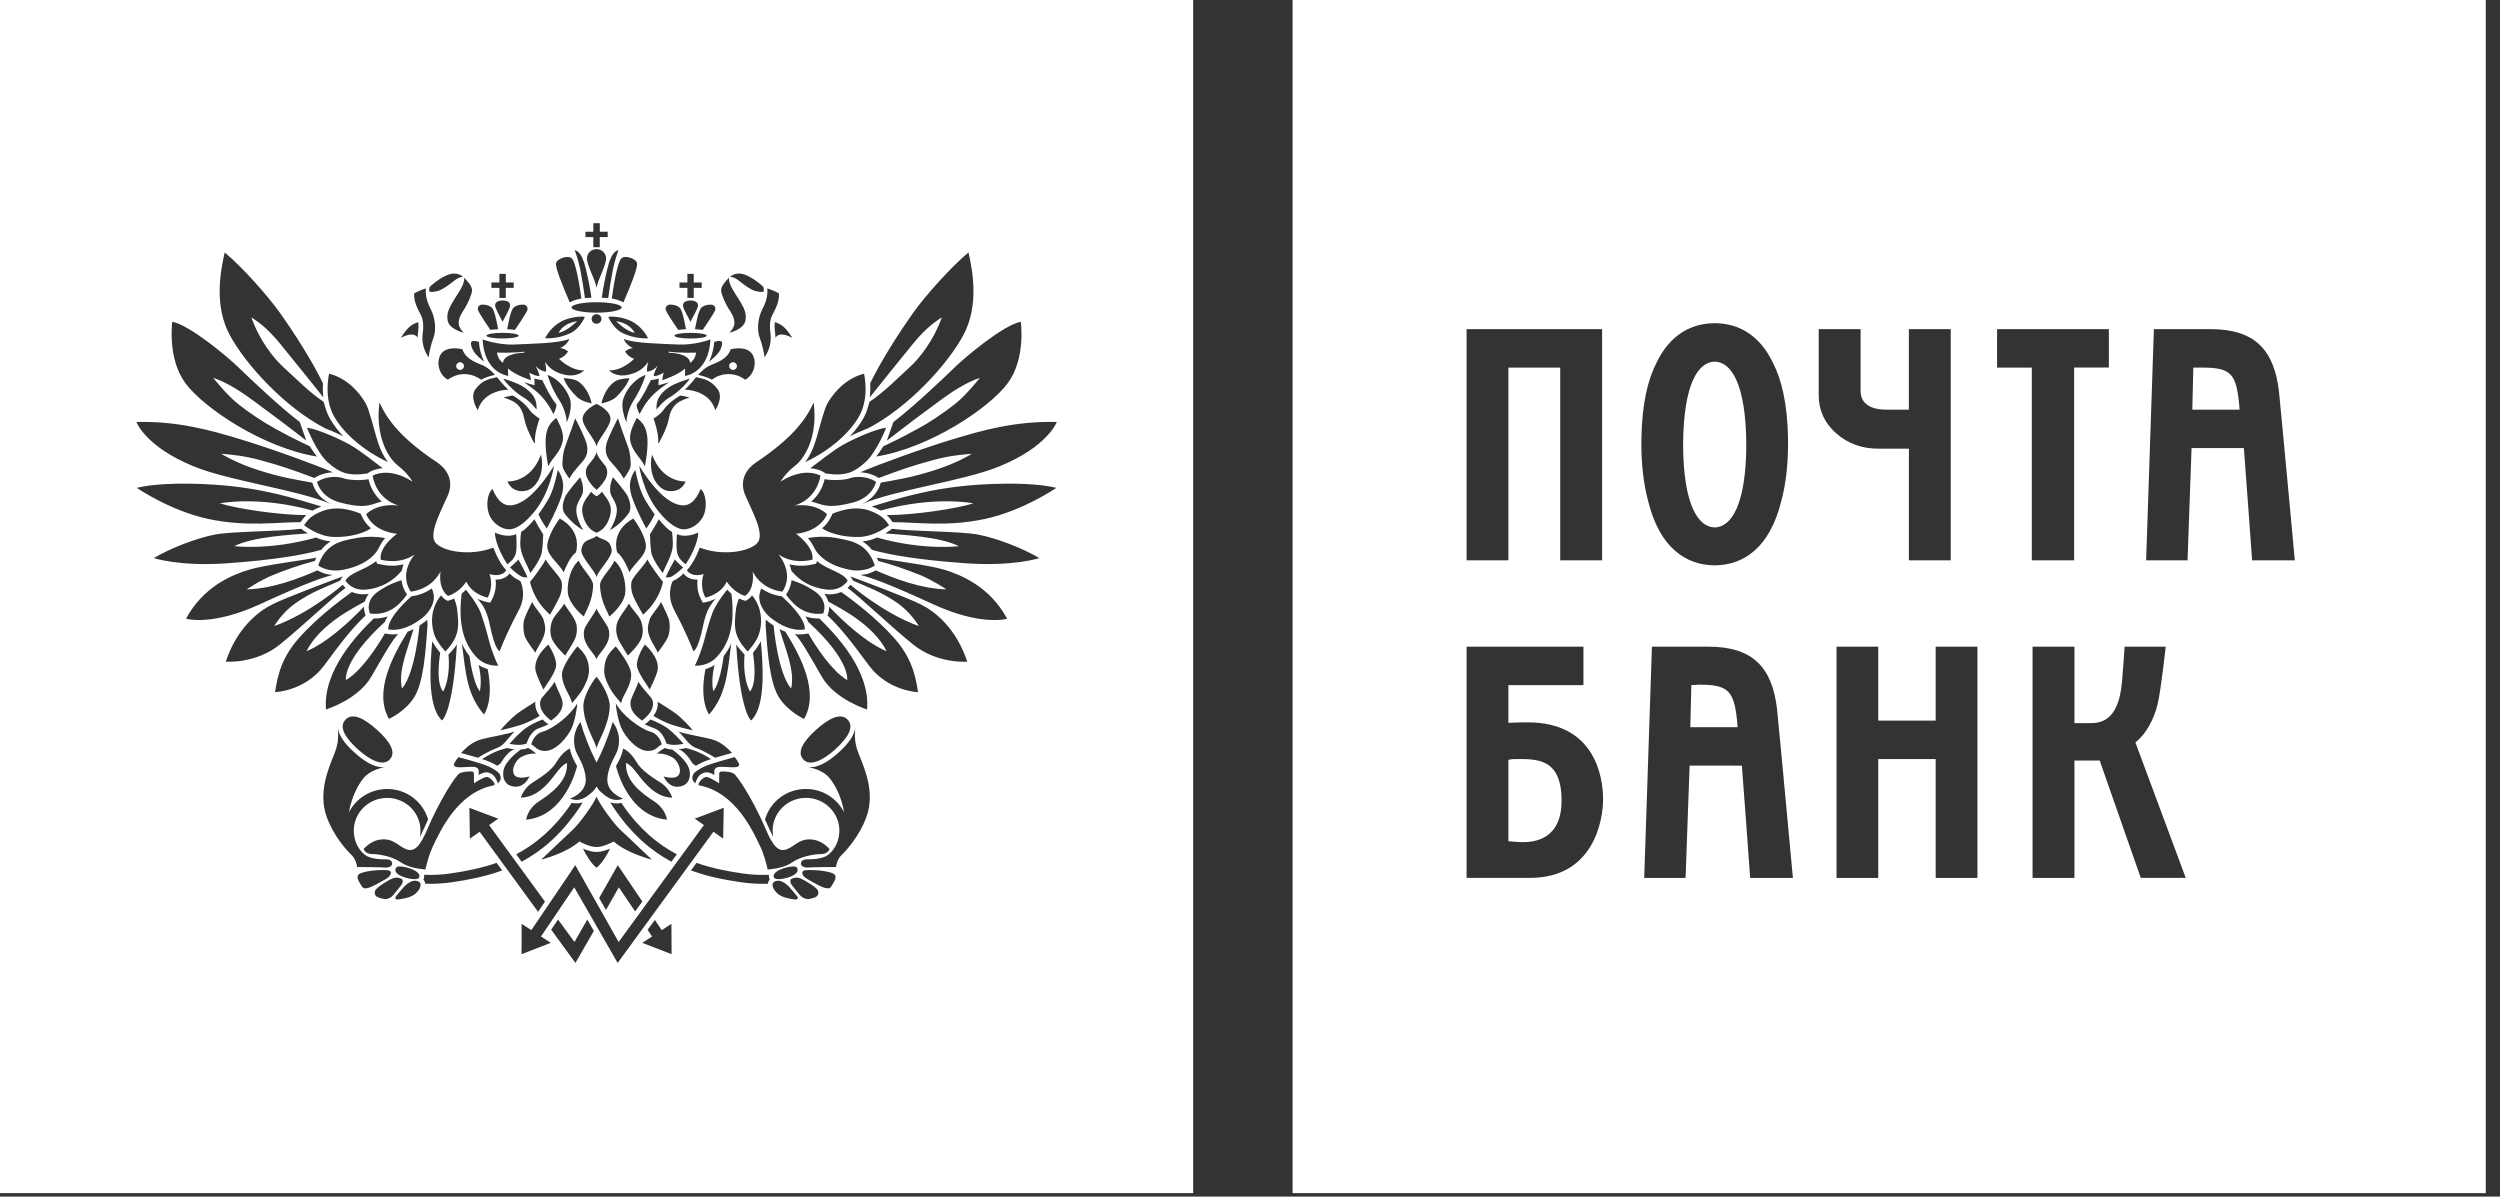
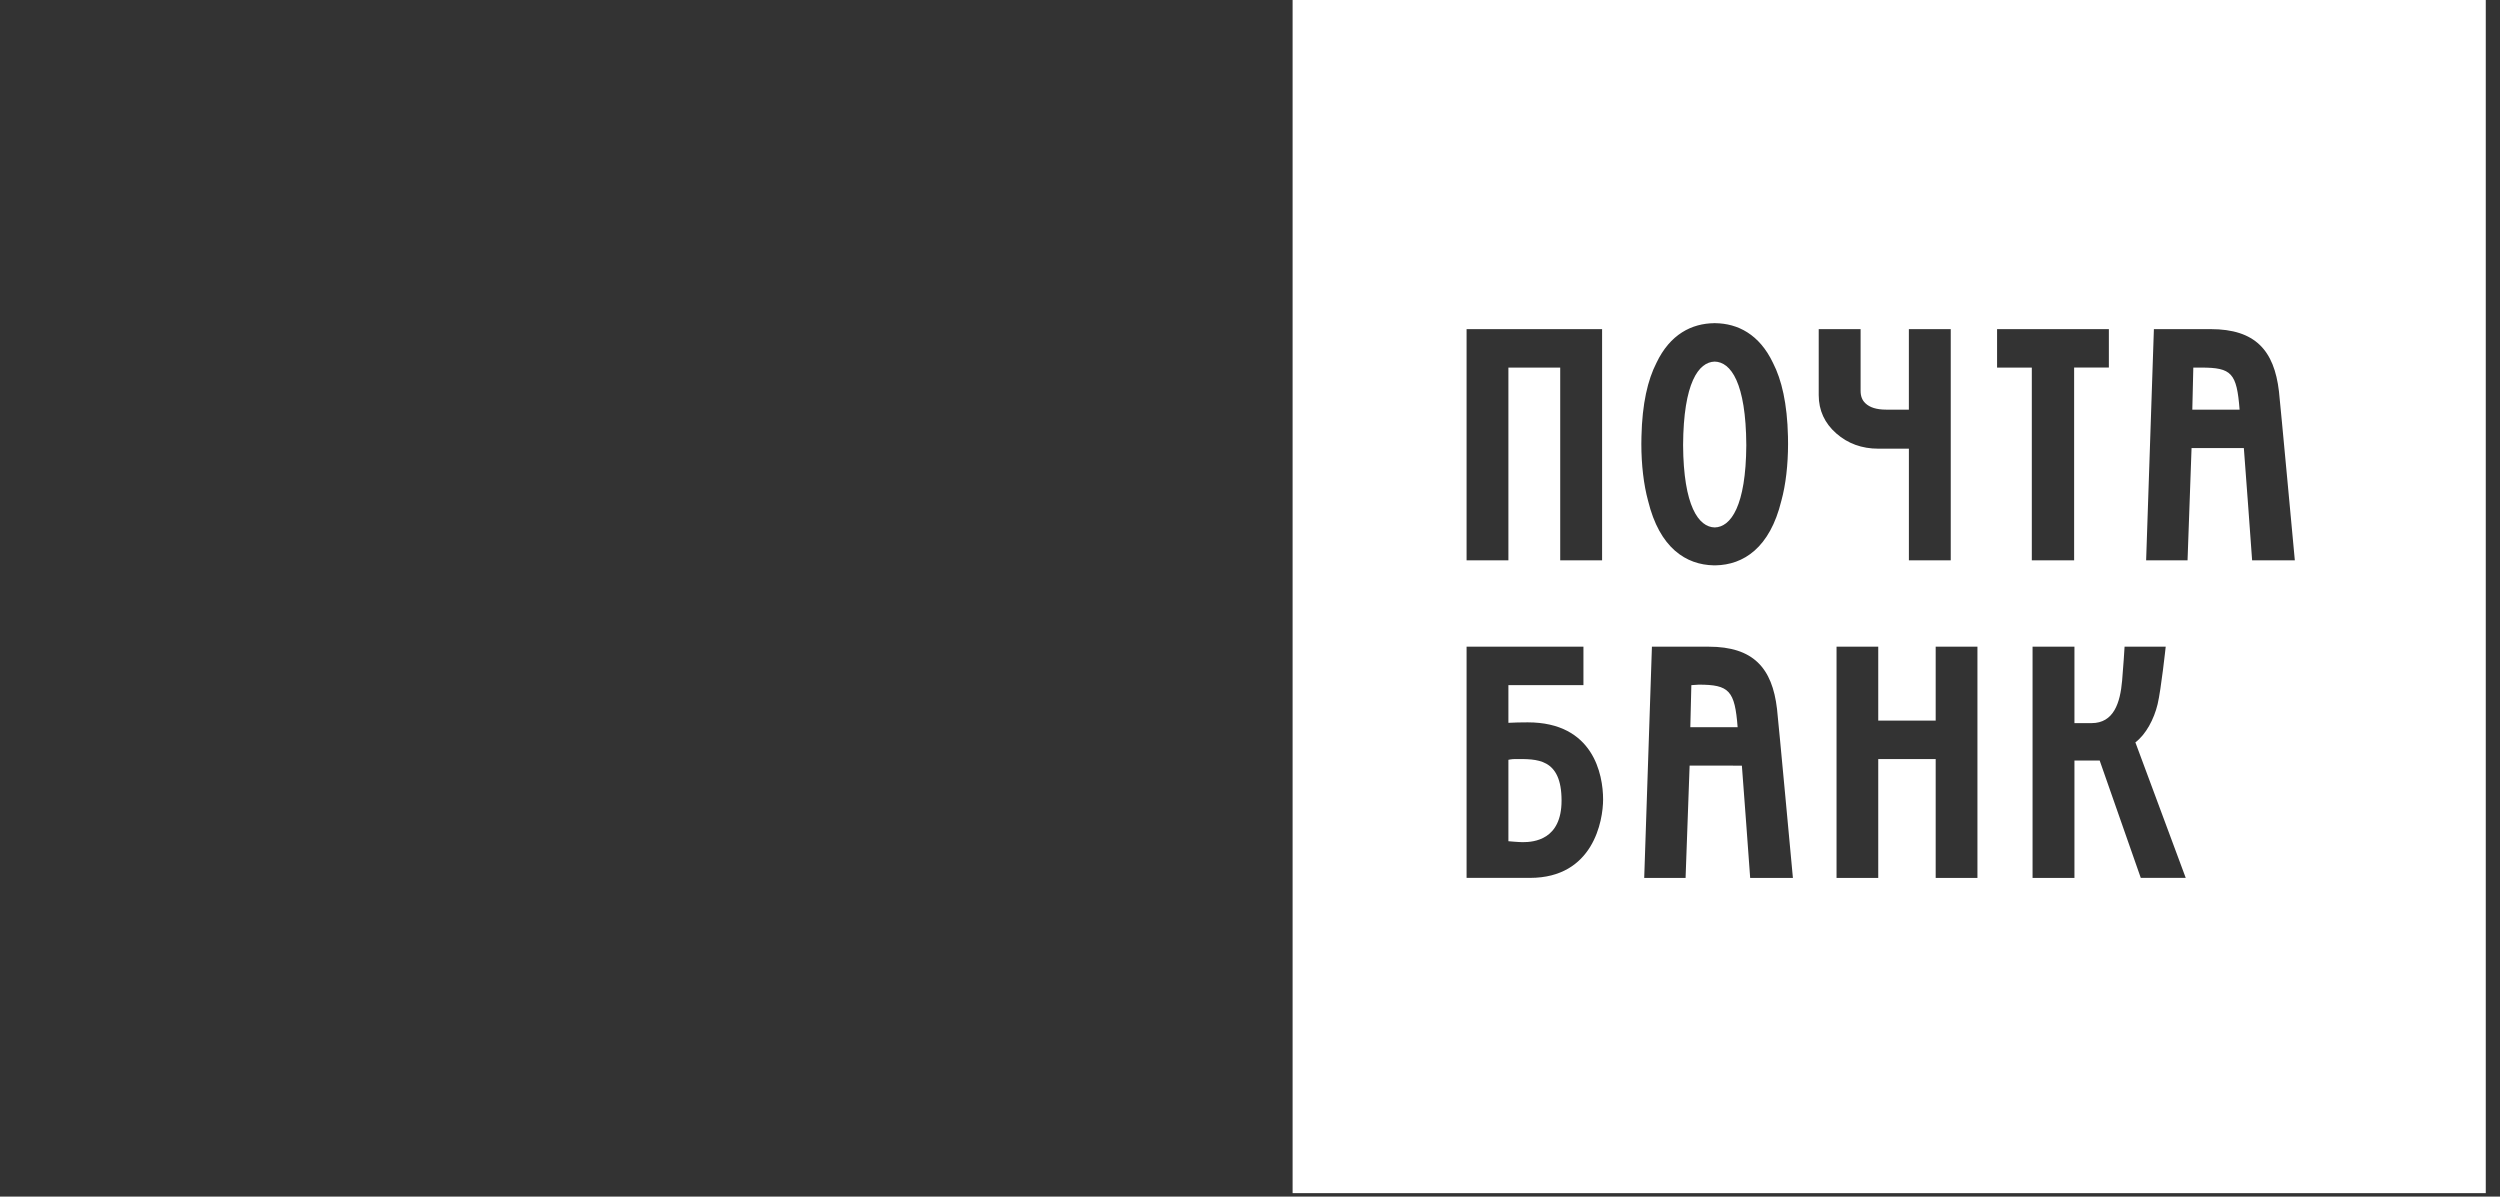
<svg xmlns="http://www.w3.org/2000/svg" width="117" height="56" viewBox="0 0 117 56" fill="none">
  <rect x="0" y="0" width="117" height="56" fill="#333333" stroke="none" />
  <g clip-path="url(#clip0_2051_122)">
-     <path d="M55.84 55.84H0V0H55.84V55.84ZM26.885 44.084C26.778 43.941 26.491 43.548 26.115 43.034L25.795 43.509L26.931 45.065L27.791 43.569L27.486 43.034C27.261 43.428 27.021 43.85 26.885 44.084ZM32.513 38.312L32.943 38.612L28.952 44.085L26.922 40.488L26.672 40.863L24.866 43.531L24.413 43.237L24.408 44.655L25.779 44.124L25.318 43.827C25.567 43.457 26.549 42.013 26.875 41.526L28.906 45.065L33.388 38.925L33.843 39.248L33.871 37.804L32.513 38.312ZM30.308 43.515C30.4 43.647 30.469 43.756 30.517 43.828L30.057 44.125L31.431 44.656L31.423 43.237L30.971 43.532V43.531L30.649 43.053L30.308 43.515ZM21.99 39.25L22.448 38.927L25.182 42.673L25.504 42.194C24.396 40.681 23.029 38.804 22.89 38.614L23.319 38.315L21.967 37.806L21.99 39.25ZM28.04 42.027L28.359 42.587C28.617 42.139 28.848 41.736 28.962 41.528C29.116 41.759 29.42 42.209 29.723 42.655L30.062 42.19L29.166 40.865L28.912 40.49L28.04 42.027ZM36.952 41.525C36.662 41.212 36.394 41.157 36.226 41.273C36.053 41.39 36.219 41.712 36.469 41.88C36.718 42.046 37.151 42.089 37.233 42.097C37.312 42.107 37.361 42.029 37.33 41.98C37.209 41.824 37.083 41.672 36.952 41.525ZM19.614 41.273C19.442 41.156 19.174 41.211 18.887 41.524C18.755 41.671 18.628 41.823 18.507 41.978C18.48 42.029 18.524 42.106 18.605 42.096C18.683 42.088 19.12 42.045 19.37 41.879C19.62 41.711 19.786 41.389 19.614 41.273ZM18.608 41.075C18.538 41.068 18.465 41.077 18.398 41.101C18.224 41.163 17.592 41.527 17.551 41.7C17.507 41.871 17.595 41.955 17.693 41.994C17.79 42.031 17.909 42.067 17.997 42.078C18.072 42.08 18.146 42.065 18.214 42.035C18.282 42.005 18.343 41.96 18.392 41.903C18.472 41.803 18.768 41.456 18.809 41.374C18.852 41.299 18.874 41.184 18.809 41.141C18.747 41.104 18.679 41.082 18.608 41.075ZM37.228 41.075C37.157 41.082 37.087 41.104 37.025 41.141C36.965 41.183 36.986 41.299 37.025 41.374C37.072 41.456 37.366 41.804 37.448 41.903C37.496 41.959 37.556 42.004 37.624 42.034C37.692 42.064 37.766 42.08 37.84 42.078C37.944 42.061 38.046 42.033 38.144 41.994C38.242 41.954 38.329 41.871 38.288 41.7C38.244 41.527 37.611 41.163 37.44 41.1C37.372 41.076 37.3 41.068 37.228 41.075ZM18.155 40.728C18.025 40.709 17.607 40.719 17.357 40.754C17.085 40.799 16.774 40.851 16.74 40.999C16.71 41.141 16.809 41.287 16.948 41.501C17.032 41.633 17.236 41.556 17.348 41.515C17.461 41.475 18.104 41.138 18.206 41.027C18.309 40.917 18.353 40.761 18.156 40.727L18.155 40.728ZM37.682 40.727C37.487 40.76 37.531 40.917 37.63 41.027C37.735 41.138 38.378 41.474 38.491 41.514C38.601 41.555 38.804 41.632 38.893 41.5C39.03 41.286 39.128 41.14 39.099 40.998C39.065 40.85 38.752 40.798 38.478 40.753C38.231 40.718 37.815 40.706 37.682 40.727ZM32.339 40.735C33.12 41.026 33.902 41.174 34.639 41.283C35.086 41.351 35.519 41.374 35.941 41.361C35.941 41.258 36.017 41.164 36.022 41.159C35.989 41.091 35.978 41.014 35.989 40.94C35.578 40.959 35.146 40.937 34.703 40.871C34.027 40.77 33.313 40.634 32.597 40.381L32.339 40.735ZM23.241 40.381C22.525 40.633 21.811 40.769 21.134 40.87C20.692 40.936 20.264 40.959 19.849 40.94C19.856 41.006 19.855 41.094 19.815 41.159C19.815 41.159 19.899 41.254 19.899 41.359C20.317 41.373 20.755 41.349 21.2 41.282C21.94 41.172 22.718 41.025 23.5 40.736L23.241 40.381ZM19.026 40.597C18.942 40.577 18.613 40.498 18.544 40.603C18.453 40.735 18.517 40.878 18.773 40.998C19.026 41.115 19.507 41.212 19.605 41.085C19.698 40.952 19.566 40.735 19.026 40.597ZM37.293 40.603C37.223 40.498 36.893 40.577 36.81 40.597C36.27 40.735 36.138 40.952 36.231 41.085C36.327 41.212 36.809 41.115 37.062 40.998C37.317 40.878 37.38 40.735 37.293 40.603ZM33.79 36.105C33.726 36.105 33.664 36.126 33.659 36.198C33.656 36.269 33.656 36.661 33.656 36.661C33.522 36.571 33.218 36.38 33.067 36.363C32.911 36.342 32.572 36.727 32.73 36.757C34.427 37.082 35.24 38.907 35.571 39.595C35.743 39.948 35.84 40.33 35.929 40.696C36.419 40.644 36.772 40.567 37.113 40.336C37.45 40.103 38.055 39.974 38.377 39.974C38.692 39.974 38.765 39.845 38.825 39.738C38.617 39.508 38.357 39.355 38.12 39.308C37.443 39.174 37.206 39.612 36.815 39.748C36.428 39.883 36.175 39.612 35.806 38.738C35.435 37.862 34.784 36.686 34.394 36.248C34.266 36.104 33.857 36.105 33.79 36.105ZM22.045 36.102C21.98 36.103 21.57 36.102 21.439 36.246C21.053 36.684 20.401 37.86 20.032 38.736C19.662 39.61 19.41 39.881 19.02 39.746C18.63 39.61 18.396 39.172 17.718 39.306C17.482 39.353 17.22 39.506 17.015 39.736C17.072 39.841 17.145 39.972 17.464 39.972C17.78 39.972 18.386 40.101 18.724 40.334C19.064 40.565 19.421 40.642 19.907 40.694C19.997 40.328 20.096 39.946 20.266 39.593C20.598 38.906 21.411 37.08 23.105 36.755C23.265 36.725 22.922 36.339 22.771 36.361C22.618 36.379 22.316 36.569 22.184 36.659C22.184 36.659 22.184 36.267 22.179 36.196C22.175 36.124 22.111 36.103 22.045 36.102ZM28.554 39.714C28.418 39.773 28.178 39.87 27.925 39.87H27.911C27.656 39.87 27.417 39.773 27.283 39.714C27.417 39.994 27.671 40.428 27.915 40.605H27.919C28.163 40.428 28.418 39.995 28.554 39.714ZM15.812 34.03C15.844 34.509 15.829 34.777 15.688 35.168C15.502 35.698 14.987 36.681 15.172 37.788C15.272 38.396 15.722 39.301 16.477 40.041C16.637 40.207 16.697 40.453 16.717 40.578C16.717 40.578 17.828 40.578 18.091 40.605C18.091 40.605 18.355 40.578 18.352 40.42C18.349 40.259 18.202 40.217 18.069 40.217C17.936 40.217 17.384 40.229 17.09 40.014C17.07 40 17.052 39.984 17.035 39.968C16.731 39.708 16.558 39.308 16.558 38.868C16.558 38.029 17.257 37.342 18.12 37.342C18.982 37.342 19.678 38.029 19.678 38.869C19.678 38.98 19.657 39.164 19.656 39.171C19.727 39.038 19.984 38.456 20.036 38.349C19.914 37.936 19.661 37.574 19.315 37.317C18.97 37.061 18.55 36.923 18.12 36.926C17.333 36.926 16.654 37.373 16.33 38.02C16.452 37.251 16.845 36.556 17.122 36.301C17.451 35.999 18.003 35.899 18.019 35.897C17.649 35.956 17.159 35.732 16.613 35.24C16.093 34.777 15.829 34.369 15.812 34.03ZM40.024 34.029C40.011 34.368 39.742 34.775 39.225 35.239C38.677 35.731 38.187 35.955 37.818 35.895C37.818 35.895 38.384 35.993 38.716 36.3C38.996 36.555 39.384 37.249 39.506 38.02C39.339 37.689 39.083 37.411 38.768 37.218C38.452 37.025 38.089 36.923 37.719 36.925C37.288 36.921 36.867 37.059 36.522 37.315C36.176 37.572 35.923 37.934 35.802 38.348C35.852 38.455 36.111 39.038 36.182 39.17C36.181 39.164 36.16 38.979 36.16 38.868C36.16 38.028 36.858 37.34 37.719 37.34C38.581 37.34 39.282 38.028 39.282 38.868C39.282 39.308 39.105 39.708 38.802 39.967C38.783 39.983 38.769 39.997 38.749 40.013C38.454 40.229 37.899 40.216 37.769 40.216C37.636 40.216 37.49 40.258 37.485 40.419C37.481 40.577 37.744 40.603 37.744 40.603C38.011 40.578 39.122 40.577 39.122 40.577C39.14 40.452 39.201 40.206 39.363 40.04C40.116 39.3 40.567 38.395 40.668 37.787C40.851 36.68 40.334 35.697 40.145 35.167C40.007 34.777 39.993 34.508 40.024 34.029ZM27.271 37.545C27.046 37.643 26.76 37.577 26.752 37.575C26.725 37.61 26.702 37.647 26.682 37.685C25.902 38.809 25.039 39.517 24.16 39.98L24.41 40.329C25.362 39.823 26.287 39.037 27.122 37.789L27.271 37.545ZM28.713 37.791C29.55 39.039 30.475 39.821 31.423 40.328L31.676 39.981C30.796 39.519 29.933 38.809 29.154 37.688C29.134 37.649 29.111 37.612 29.085 37.577C29.085 37.577 28.793 37.647 28.562 37.547L28.713 37.791ZM27.915 37.287C27.807 37.595 27.101 38.57 26.789 38.847C26.481 39.127 25.728 39.864 25.327 40.23C25.345 40.225 26.477 39.947 27.115 39.381C27.127 39.387 27.579 39.641 27.91 39.641H27.926C28.26 39.641 28.719 39.381 28.719 39.381C29.364 39.952 30.511 40.23 30.511 40.23C30.108 39.864 29.356 39.127 29.045 38.848C28.735 38.571 28.032 37.595 27.921 37.287H27.915ZM26.674 35.03C26.514 35.102 26.272 35.282 26.042 35.67C25.812 36.061 25.305 36.385 24.906 36.637C24.511 36.888 24.375 37.324 24.373 37.33C25.276 37.322 25.857 36.386 26.121 36.062C26.387 35.737 26.534 35.707 26.534 35.707C26.594 36.572 25.768 37.144 25.215 37.51C24.662 37.879 24.627 38.362 24.627 38.362C26.476 38.183 26.999 35.889 27.007 35.852C26.853 35.578 26.713 35.314 26.674 35.03ZM29.159 35.029C29.124 35.314 28.983 35.578 28.829 35.852C28.838 35.892 29.362 38.183 31.213 38.362C31.213 38.362 31.173 37.879 30.622 37.51C30.067 37.144 29.242 36.572 29.301 35.707C29.301 35.707 29.448 35.737 29.712 36.062C29.982 36.386 30.564 37.322 31.462 37.331C31.462 37.331 31.329 36.891 30.931 36.637C30.531 36.385 30.023 36.061 29.793 35.671C29.566 35.282 29.324 35.101 29.159 35.029ZM28.677 33.784C28.424 34.621 28.152 35.234 27.935 35.652C27.928 35.663 27.925 35.677 27.919 35.69C27.914 35.676 27.909 35.663 27.901 35.652C27.597 35.054 27.35 34.428 27.162 33.784C26.854 34.233 26.825 34.605 26.902 34.994C26.972 35.348 27.368 35.758 27.413 36.437C27.455 37.115 26.681 37.374 26.672 37.377C26.935 37.471 27.237 37.513 27.716 37.068C27.798 36.993 27.867 36.904 27.919 36.806C27.969 36.9 28.036 36.988 28.123 37.068C28.599 37.513 28.903 37.471 29.167 37.377C29.167 37.377 28.382 37.119 28.424 36.437C28.47 35.758 28.866 35.348 28.934 34.995C29.012 34.605 28.986 34.233 28.677 33.784ZM31.123 35.002C30.983 35.076 30.853 35.168 30.735 35.274C30.958 35.237 31.322 35.335 31.525 35.484C31.678 35.596 31.928 35.984 31.774 36.253C31.619 36.519 31.054 36.336 31.054 36.336C31.386 37.008 31.897 36.803 32.008 36.748C32.12 36.695 32.349 36.493 32.273 36.068C32.189 35.577 31.47 35.085 31.453 35.074C31.339 35.077 31.226 35.052 31.123 35.002ZM24.711 35C24.608 35.05 24.495 35.075 24.381 35.072C24.373 35.078 23.646 35.572 23.561 36.067C23.49 36.491 23.717 36.694 23.827 36.747V36.746C23.938 36.801 24.451 37.005 24.784 36.334C24.784 36.334 24.215 36.517 24.061 36.251C23.908 35.982 24.159 35.595 24.312 35.481C24.514 35.334 24.88 35.236 25.098 35.272C25.098 35.272 24.922 35.107 24.711 35ZM21.457 35.433C21.457 35.433 21.32 35.585 21.25 35.75C21.219 35.815 21.26 35.88 21.378 35.9C21.611 35.94 22.168 35.837 22.307 35.923C22.451 36.016 22.398 36.143 22.398 36.269C22.398 36.269 22.653 36.116 22.814 36.148C23.038 36.195 23.174 36.3 23.301 36.662C23.382 36.572 23.483 36.472 23.405 36.269C23.352 36.119 23.047 35.955 22.865 35.87C22.565 35.73 21.731 35.51 21.457 35.433ZM34.379 35.433C34.109 35.511 33.274 35.729 32.973 35.87C32.789 35.955 32.484 36.119 32.429 36.269C32.353 36.472 32.454 36.571 32.534 36.662C32.66 36.3 32.798 36.194 33.018 36.148C33.184 36.115 33.435 36.269 33.435 36.269C33.435 36.142 33.385 36.016 33.53 35.923C33.668 35.837 34.225 35.94 34.46 35.9C34.574 35.88 34.618 35.815 34.587 35.75C34.515 35.585 34.379 35.433 34.379 35.433ZM32.099 35.007C31.975 35.046 31.756 35.067 31.749 35.067C32.012 35.124 32.298 35.536 32.364 35.657C32.434 35.784 32.574 35.837 32.574 35.837L32.575 35.836C32.89 35.641 33.213 35.545 33.277 35.525C32.997 35.346 32.757 35.228 32.565 35.152C32.37 35.075 32.099 35.007 32.099 35.007ZM23.734 35.005C23.723 35.008 23.46 35.075 23.273 35.15C23.081 35.226 22.841 35.344 22.559 35.523C22.619 35.542 22.945 35.638 23.263 35.834C23.263 35.834 23.403 35.782 23.473 35.654L23.472 35.655C23.54 35.534 23.824 35.121 24.088 35.065C24.088 35.065 23.863 35.045 23.734 35.005ZM39.671 33.683C39.337 33.326 38.771 33.636 38.197 34.15C37.625 34.664 37.265 35.191 37.598 35.546C37.908 35.878 38.503 35.596 39.075 35.082C39.646 34.567 40.007 34.039 39.671 33.683ZM17.637 34.149C17.066 33.636 16.5 33.325 16.167 33.682C15.829 34.038 16.19 34.565 16.762 35.081C17.339 35.594 17.928 35.877 18.239 35.545C18.57 35.19 18.212 34.663 17.637 34.149ZM24.083 34.238C23.711 34.37 22.869 34.502 22.52 34.602C22.17 34.706 21.915 34.88 21.58 35.239C21.594 35.243 22.1 35.382 22.371 35.464C22.384 35.455 22.815 35.17 23.287 34.994C23.599 34.875 23.752 34.557 24.083 34.238ZM31.754 34.237C32.084 34.556 32.238 34.875 32.548 34.994C33.025 35.17 33.46 35.458 33.468 35.463C33.738 35.379 34.252 35.24 34.258 35.238C33.923 34.879 33.666 34.704 33.315 34.601C32.961 34.5 32.127 34.369 31.754 34.237ZM27.015 32.918C26.693 33.491 25.899 34.098 25.381 34.249C24.967 34.369 24.869 34.826 24.866 34.839C25.051 34.924 25.131 35.145 25.506 35.145C25.91 35.145 26.372 34.747 26.688 34.21C26.91 33.825 27.015 33.055 27.015 32.918ZM28.819 32.917C28.819 33.054 28.922 33.824 29.148 34.209C29.463 34.746 29.925 35.144 30.33 35.144C30.706 35.144 30.787 34.923 30.97 34.837C30.968 34.827 30.87 34.369 30.453 34.248L30.452 34.249C29.937 34.096 29.141 33.489 28.819 32.917ZM27.912 31.68C27.687 31.942 27.287 32.626 27.301 33.065C27.328 33.939 27.891 34.764 27.92 35.031C27.947 34.765 28.51 33.939 28.537 33.065C28.551 32.626 28.153 31.942 27.924 31.68H27.912ZM25.398 33.671C25.386 33.675 24.995 33.818 24.671 34.032C24.341 34.248 24.019 34.618 23.845 34.809C23.845 34.809 24.336 34.933 24.649 34.794C24.65 34.79 24.765 34.333 25.114 34.128C25.193 34.084 25.437 34.012 25.664 33.9C25.578 33.833 25.5 33.79 25.398 33.671ZM30.438 33.672C30.334 33.79 30.261 33.833 30.174 33.899C30.401 34.012 30.645 34.084 30.721 34.129C31.069 34.332 31.183 34.784 31.186 34.794C31.489 34.93 31.962 34.815 31.991 34.808L31.992 34.809L31.993 34.808H31.991C31.814 34.616 31.494 34.248 31.168 34.032C30.839 33.815 30.438 33.672 30.438 33.672ZM25.056 32.84C25.053 32.841 24.362 33.27 24.16 33.431C23.95 33.599 23.516 34.034 23.42 34.178C23.431 34.175 23.948 34.063 24.347 33.933C24.787 33.79 25.092 33.599 25.257 33.506C25.178 33.389 25.022 33.176 25.056 32.84ZM30.779 32.841C30.815 33.176 30.659 33.389 30.581 33.506C30.746 33.599 31.05 33.79 31.491 33.933C31.892 34.065 32.418 34.178 32.418 34.178C32.321 34.035 31.888 33.598 31.679 33.431C31.474 33.272 30.794 32.85 30.779 32.841ZM25.958 31.909C25.833 32.124 25.537 32.453 25.411 32.596C25.285 32.736 25.216 32.932 25.336 33.207C25.465 33.496 25.787 33.719 25.791 33.722C26.294 33.375 26.373 33.049 26.314 32.779C26.282 32.636 26.039 32.164 25.958 31.909ZM29.879 31.91C29.797 32.164 29.553 32.636 29.52 32.779C29.464 33.049 29.541 33.375 30.046 33.722C30.056 33.715 30.373 33.493 30.5 33.207C30.622 32.932 30.553 32.736 30.426 32.597C30.301 32.454 30.006 32.124 29.879 31.91ZM20.227 30.017C20.163 30.846 19.938 33.033 20.688 33.718C20.688 33.718 21.201 33.35 21.381 30.16C21.273 30.34 21.081 30.53 20.988 30.636C20.988 30.636 21.113 31.646 20.742 32.361C20.742 32.361 20.371 32.085 20.6 30.554C20.462 30.384 20.338 30.204 20.227 30.017ZM35.609 30.017C35.5 30.205 35.377 30.385 35.238 30.554C35.467 32.085 35.095 32.361 35.095 32.361C34.724 31.646 34.846 30.636 34.846 30.636C34.755 30.53 34.566 30.34 34.456 30.161C34.634 33.3 35.133 33.706 35.149 33.718C35.898 33.034 35.675 30.848 35.609 30.017ZM35.83 29.249C35.918 30.58 36.029 31.948 36.451 32.63C36.867 33.3 37.63 33.647 37.63 33.647C38.35 32.399 37.482 30.727 36.756 29.562C36.664 29.528 36.573 29.488 36.485 29.442C36.739 30.338 37.223 31.403 37.024 32.224C36.396 31.491 36.208 29.306 36.205 29.278C36.077 29.196 35.955 29.103 35.84 29.003C35.84 29.081 35.836 29.166 35.83 29.249ZM19.896 29.09C19.811 29.155 19.722 29.218 19.632 29.277C19.629 29.305 19.437 31.491 18.814 32.224C18.614 31.402 19.099 30.337 19.352 29.441C19.264 29.486 19.174 29.526 19.082 29.561C18.354 30.727 17.489 32.398 18.205 33.645C18.212 33.642 18.974 33.295 19.386 32.629C19.811 31.947 19.918 30.579 20.009 29.248C20.001 29.166 19.997 29.084 19.997 29.002C19.965 29.034 19.927 29.062 19.896 29.09ZM34.223 30.119C34.136 30.308 34.023 30.506 33.871 30.701C33.667 32.118 33.385 32.337 33.375 32.345C33.264 31.738 33.441 31.132 33.444 31.12C33.312 31.206 33.168 31.271 33.017 31.314C32.711 32.82 33.187 33.44 33.187 33.44C33.977 32.514 34.043 31.549 34.223 30.119ZM21.618 30.117C21.798 31.547 21.859 32.513 22.65 33.438C22.65 33.438 23.127 32.819 22.821 31.312C22.689 31.276 22.538 31.212 22.395 31.119C22.395 31.119 22.576 31.731 22.461 32.344C22.456 32.34 22.177 32.131 21.968 30.7C21.827 30.521 21.71 30.326 21.618 30.117ZM37.699 28.848C37.754 28.942 37.796 29.029 37.824 29.102C39.822 30.926 39.649 31.826 39.649 31.826C38.969 31.438 38.214 30.326 37.833 29.649L37.694 29.669C37.531 29.695 37.364 29.697 37.2 29.676C37.46 29.916 37.84 30.594 38.461 31.668C39.077 32.745 40.58 33.204 40.58 33.204C40.734 31.38 39.115 29.697 38.35 28.948L38.322 28.945C38.111 28.951 37.899 28.917 37.699 28.848ZM18.14 28.847C17.957 28.913 17.748 28.948 17.515 28.944L17.489 28.947C16.722 29.696 15.105 31.379 15.256 33.203C15.263 33.201 16.762 32.741 17.377 31.666L17.378 31.667C17.998 30.592 18.379 29.915 18.638 29.675C18.472 29.695 18.304 29.695 18.142 29.669L18.008 29.649C17.625 30.326 16.869 31.437 16.189 31.825C16.189 31.825 16.016 30.925 18.016 29.101C18.043 29.027 18.083 28.941 18.14 28.847ZM27.024 30.25C27.013 30.263 26.283 31.128 26.3 31.589C26.322 32.166 26.715 32.553 26.77 32.907C26.77 32.907 27.157 32.479 27.306 32.19C27.472 31.867 27.598 31.589 27.558 31.222C27.511 30.852 27.412 30.619 27.024 30.25ZM28.815 30.25C28.424 30.619 28.327 30.852 28.286 31.222C28.238 31.589 28.366 31.867 28.533 32.19C28.679 32.476 29.061 32.898 29.069 32.907C29.121 32.553 29.518 32.167 29.54 31.589H29.539C29.557 31.125 28.815 30.25 28.815 30.25ZM39.37 27.707C39.143 27.803 38.894 27.836 38.649 27.803C38.626 27.802 38.603 27.799 38.58 27.793C38.674 27.916 38.73 28.038 38.763 28.153C39.3 28.452 40.863 29.223 41.493 30.472C41.493 30.472 40.505 30.167 38.801 28.392C38.807 28.532 38.782 28.672 38.727 28.802C39.325 29.377 39.772 29.93 40.662 31.138C41.552 32.345 42.963 32.395 42.963 32.395C42.828 31.416 42.556 30.642 41.8 29.808C41.045 28.973 40.081 28.21 39.37 27.707ZM16.468 27.706C15.758 28.209 14.793 28.972 14.038 29.806C13.283 30.641 13.012 31.415 12.874 32.394C12.893 32.393 14.29 32.336 15.176 31.137C16.066 29.928 16.51 29.377 17.111 28.8C17.095 28.767 17.086 28.732 17.078 28.71C17.047 28.606 17.032 28.498 17.035 28.39C15.333 30.166 14.346 30.47 14.346 30.47C14.978 29.223 16.537 28.45 17.076 28.151C17.112 28.021 17.174 27.898 17.258 27.792C17.236 27.799 17.212 27.8 17.188 27.802C16.888 27.838 16.649 27.785 16.468 27.706ZM25.658 30.163C25.067 30.703 25.007 31.144 25.071 31.412C25.138 31.681 25.431 32.27 25.431 32.27C25.555 32.065 25.921 31.585 26.013 31.243C26.105 30.904 25.776 30.331 25.658 30.163ZM30.18 30.164C30.06 30.332 29.733 30.904 29.825 31.243C29.922 31.585 30.285 32.065 30.407 32.27C30.407 32.27 30.699 31.681 30.766 31.412C30.832 31.144 30.77 30.702 30.18 30.164ZM21.605 27.786H21.605C21.55 28.178 21.53 28.75 21.588 29.16C21.658 29.686 21.808 30.197 22.255 30.707C22.709 31.227 23.323 31.151 23.323 31.151C23.183 30.927 22.955 30.27 22.878 29.957C22.771 29.529 22.646 29.106 22.503 28.689C22.31 28.215 21.92 27.74 21.803 27.599C21.751 27.655 21.683 27.719 21.605 27.786ZM34.031 27.598C33.917 27.74 33.529 28.215 33.338 28.689C33.192 29.093 33.038 29.643 32.962 29.957C32.882 30.27 32.652 30.927 32.513 31.151C32.513 31.151 33.128 31.227 33.583 30.707C34.03 30.197 34.18 29.686 34.253 29.16C34.305 28.75 34.289 28.178 34.23 27.786C34.154 27.72 34.089 27.656 34.031 27.598ZM39.861 27.071L39.922 27.174C40.615 27.488 41.206 27.672 42.002 28.222C42.644 28.671 42.994 29.29 43 29.3C41.359 28.717 39.806 27.376 39.8 27.37C39.759 27.422 39.714 27.47 39.666 27.515C40.236 27.927 41.579 29.224 42.727 30.157C43.869 31.08 45.248 30.968 45.27 30.966C44.746 29.403 43.78 28.635 43.113 28.296C42.446 27.957 40.379 27.195 39.8 26.976C39.822 27.006 39.841 27.036 39.861 27.071ZM16.041 26.975C15.46 27.194 13.395 27.956 12.727 28.295C12.057 28.634 11.09 29.402 10.565 30.965C10.565 30.965 11.959 31.086 13.108 30.156C14.258 29.223 15.6 27.926 16.173 27.514C16.124 27.47 16.08 27.422 16.041 27.369C16.041 27.369 14.483 28.715 12.838 29.299C12.845 29.286 13.195 28.669 13.841 28.221C14.633 27.671 15.226 27.487 15.919 27.173L15.976 27.07C15.998 27.035 16.016 27.004 16.041 26.975ZM27.919 28.482C27.872 28.628 27.5 29.135 27.392 29.342C27.302 29.519 27.3 29.778 27.382 29.999C27.522 30.375 27.857 30.634 27.913 30.848H27.923C27.979 30.634 28.315 30.375 28.453 29.999C28.536 29.779 28.532 29.519 28.442 29.342C28.337 29.135 27.961 28.628 27.919 28.482ZM26.404 28.245C26.283 28.487 26.005 28.739 25.879 28.974C25.747 29.244 25.721 29.554 25.807 29.842C25.922 30.19 26.448 30.675 26.454 30.681C26.609 30.417 26.84 30.069 26.913 29.894C26.986 29.714 27.027 29.501 26.98 29.243C26.919 28.913 26.532 28.497 26.404 28.245ZM29.433 28.244C29.306 28.497 28.919 28.914 28.857 29.244C28.816 29.462 28.839 29.689 28.923 29.895C28.996 30.069 29.231 30.417 29.384 30.681C29.395 30.67 29.916 30.188 30.03 29.841C30.12 29.579 30.085 29.204 29.957 28.974C29.831 28.74 29.555 28.487 29.433 28.244ZM30.936 28.171C30.799 28.467 30.469 28.758 30.395 29.016C30.305 29.32 30.278 29.512 30.427 29.866C30.563 30.175 30.72 30.357 30.776 30.546C30.776 30.546 31.206 30 31.276 29.771C31.352 29.547 31.372 29.173 31.287 28.936C31.197 28.698 31.04 28.389 30.936 28.171ZM24.904 28.171C24.797 28.389 24.639 28.698 24.553 28.936C24.463 29.172 24.488 29.547 24.559 29.771C24.63 29.997 25.052 30.532 25.061 30.545C25.114 30.357 25.276 30.175 25.41 29.866C25.56 29.512 25.53 29.32 25.443 29.016C25.368 28.758 25.04 28.467 24.904 28.171ZM20.638 27.864C20.492 28.038 20.382 28.238 20.312 28.454C20.165 28.897 20.207 29.332 20.327 29.704C20.441 30.059 20.843 30.491 20.843 30.491C20.988 30.328 21.253 30.066 21.381 29.635C21.485 29.283 21.429 28.85 21.4 28.576C21.38 28.369 21.344 28.253 21.253 28.01C21.185 28.044 21.113 28.072 21.04 28.093L20.956 28.122L20.872 28.081C20.861 28.074 20.752 28.013 20.638 27.864ZM35.197 27.863C35.135 27.95 35.055 28.024 34.964 28.08L34.882 28.12L34.794 28.092C34.722 28.07 34.652 28.042 34.584 28.009C34.494 28.252 34.459 28.369 34.435 28.575C34.406 28.849 34.352 29.282 34.455 29.634C34.585 30.064 34.845 30.327 34.993 30.49C35 30.483 35.396 30.056 35.511 29.704C35.649 29.299 35.654 28.861 35.526 28.453C35.455 28.238 35.343 28.037 35.197 27.863ZM31.943 26.885C31.809 27.013 31.654 27.118 31.484 27.194C31.475 27.212 31.159 27.82 31.555 28.552C31.953 29.297 32.29 30.055 32.454 30.476C32.464 30.474 32.674 30.417 32.906 29.282C33.069 28.495 33.273 28.296 33.483 28.025C33.251 28.139 33.067 28.173 33.049 28.177L32.891 28.203L32.815 28.064C32.693 27.837 32.631 27.583 32.634 27.325C32.634 27.255 32.637 27.187 32.644 27.128C32.272 27.136 32.074 26.953 32 26.86C31.992 26.85 31.985 26.845 31.98 26.836L31.943 26.885ZM23.84 26.859C23.762 26.952 23.564 27.135 23.193 27.127C23.235 27.449 23.175 27.777 23.02 28.064L22.948 28.202L22.788 28.176C22.772 28.171 22.585 28.138 22.352 28.024C22.566 28.295 22.77 28.493 22.932 29.281C23.167 30.429 23.378 30.474 23.384 30.475C23.545 30.055 23.881 29.294 24.282 28.551C24.679 27.814 24.357 27.203 24.352 27.193C24.122 27.079 24.023 27.01 23.895 26.883L23.855 26.835C23.852 26.845 23.844 26.85 23.84 26.859ZM20.21 27.539C19.927 27.739 19.598 27.865 19.254 27.905C18.046 28.999 18.175 29.452 18.177 29.459C18.79 29.55 19.342 29.244 19.759 28.923C20.031 28.707 20.222 28.41 20.285 28.139C20.343 27.869 20.263 27.679 20.21 27.539ZM35.627 27.538C35.577 27.679 35.494 27.868 35.555 28.138C35.615 28.41 35.805 28.707 36.083 28.923C36.495 29.244 37.05 29.55 37.662 29.459C37.665 29.449 37.79 28.997 36.584 27.905C36.239 27.864 35.911 27.738 35.627 27.538ZM41.101 26.251C41.665 26.394 42.404 26.645 43.079 26.919C43.699 27.176 44.291 27.583 44.291 27.583C43.094 27.551 41.885 27.088 40.983 26.694C40.766 26.821 40.521 26.894 40.27 26.908C40.702 27.02 41.408 27.236 43.67 28.278C45.935 29.318 47.133 28.958 47.133 28.958C46.316 27.432 44.938 26.888 44.181 26.66C43.419 26.433 41.714 26.233 41.032 26.098C41.057 26.146 41.079 26.196 41.101 26.251ZM14.805 26.098C14.123 26.232 12.421 26.433 11.659 26.661C10.899 26.889 9.522 27.432 8.706 28.957C8.724 28.962 9.921 29.31 12.166 28.278C14.426 27.237 15.136 27.02 15.567 26.908C15.316 26.894 15.072 26.821 14.854 26.694C13.953 27.088 12.745 27.551 11.548 27.584C11.555 27.579 12.142 27.174 12.759 26.919C13.402 26.654 14.062 26.43 14.734 26.251C14.756 26.199 14.78 26.148 14.805 26.098ZM28.755 26.24C28.607 26.612 28.078 27.081 28.082 27.37C28.092 28.134 28.432 28.602 28.514 28.855C28.514 28.855 29.142 28.37 29.252 27.814C29.312 27.526 29.244 26.667 28.755 26.24ZM27.085 26.24C26.595 26.667 26.528 27.526 26.585 27.814C26.694 28.36 27.302 28.837 27.324 28.855C27.405 28.601 27.749 28.133 27.757 27.37C27.758 27.081 27.232 26.612 27.085 26.24ZM25.531 26.179C25.489 26.342 24.907 27.131 24.807 27.229C24.808 27.241 24.854 27.522 25.066 27.925C25.281 28.335 25.581 28.623 25.741 28.769C25.741 28.769 26.101 28.158 26.207 27.889C26.326 27.581 26.313 27.279 26.263 27.165C26.139 26.898 25.719 26.514 25.531 26.179ZM30.306 26.179C30.119 26.514 29.697 26.899 29.578 27.165C29.524 27.278 29.509 27.581 29.631 27.889C29.738 28.159 30.096 28.769 30.096 28.769C30.257 28.623 30.556 28.334 30.769 27.925V27.926C30.889 27.707 30.977 27.472 31.03 27.229C30.93 27.131 30.35 26.342 30.306 26.179ZM18.79 27.153C18.458 27.27 18.225 27.333 17.74 27.653C17.032 28.115 17.308 28.698 17.315 28.713C18.39 28.855 18.907 27.991 19.049 27.825C19.037 27.805 18.842 27.552 18.79 27.153ZM37.046 27.153C36.997 27.553 36.802 27.805 36.785 27.826C36.929 27.993 37.445 28.856 38.525 28.713C38.525 28.713 38.814 28.123 38.1 27.653C37.61 27.333 37.38 27.271 37.046 27.153ZM17.759 18.842C17.556 20.375 18.141 21.415 18.623 21.791C19.1 22.163 19.304 22.533 19.307 22.537C18.16 21.81 17.436 22.263 17.436 22.263C17.657 23.442 18.662 23.659 18.662 23.659C17.577 23.539 17.135 24.072 17.135 24.072C17.535 24.936 18.582 24.977 18.582 24.977C17.658 25.686 17.821 26.195 17.821 26.195C18.844 26.432 19.407 25.94 19.407 25.94C18.623 26.944 19.227 27.689 19.227 27.689C20.271 27.553 20.615 26.744 20.615 26.744C20.514 27.641 20.961 27.88 20.975 27.887C21.538 27.707 21.821 27.219 21.821 27.219C22.122 27.848 22.825 27.967 22.825 27.967C23.124 27.401 22.914 26.879 22.908 26.865C23.498 27.041 23.684 26.703 23.692 26.688C23.307 26.273 23.089 25.627 23.089 25.627C22.042 26.038 20.753 25.823 20.39 25.409C20.033 24.996 20.634 23.936 20.957 23.188C21.277 22.441 20.855 21.909 20.476 21.653C18.765 20.512 18.141 19.666 17.759 18.842ZM38.079 18.842C37.698 19.666 37.071 20.512 35.366 21.653C34.983 21.909 34.561 22.441 34.882 23.188C35.202 23.936 35.807 24.995 35.444 25.409C35.083 25.823 33.797 26.038 32.749 25.627C32.749 25.627 32.529 26.273 32.148 26.688C32.153 26.697 32.335 27.042 32.932 26.865C32.927 26.877 32.714 27.401 33.012 27.967C33.012 27.967 33.716 27.847 34.016 27.219C34.016 27.219 34.298 27.708 34.863 27.887C34.88 27.878 35.325 27.636 35.225 26.744C35.225 26.744 35.565 27.555 36.613 27.689C36.613 27.689 37.215 26.944 36.431 25.939C36.44 25.947 37.002 26.43 38.02 26.195C38.02 26.195 38.18 25.685 37.253 24.977C37.265 24.977 38.305 24.932 38.706 24.072C38.706 24.072 38.261 23.539 37.177 23.659C37.177 23.659 38.18 23.442 38.401 22.263C38.38 22.25 37.661 21.821 36.533 22.537C36.538 22.529 36.738 22.161 37.215 21.792C37.698 21.416 38.283 20.375 38.079 18.842ZM38.196 26.376L38.071 26.406C37.704 26.498 37.319 26.5 36.951 26.412C36.989 26.502 37.019 26.636 37.033 26.707C37.416 27.177 37.958 27.507 38.677 27.591C39.393 27.671 39.67 27.175 39.67 27.175C39.443 26.775 38.785 26.701 38.231 26.26L38.196 26.376ZM17.605 26.259C17.052 26.7 16.396 26.773 16.169 27.174C16.169 27.174 16.445 27.67 17.163 27.59C17.481 27.558 17.79 27.464 18.071 27.312C18.353 27.161 18.602 26.954 18.804 26.706C18.819 26.635 18.852 26.501 18.884 26.411C18.599 26.483 18.224 26.511 17.768 26.405L17.644 26.375L17.605 26.259ZM24.262 26.186C24.172 26.288 23.955 26.482 23.868 26.558C24.062 26.743 24.108 26.781 24.304 26.921C24.499 27.061 24.678 27.017 24.682 27.016C24.62 26.829 24.271 26.202 24.262 26.186ZM31.58 26.186C31.572 26.2 31.218 26.829 31.159 27.016C31.166 27.017 31.341 27.06 31.535 26.921C31.732 26.781 31.775 26.742 31.971 26.558H31.97C31.832 26.442 31.702 26.318 31.58 26.186ZM27.919 25.086C27.649 25.303 27.306 25.194 27.209 25.708C27.147 26.053 27.843 26.683 27.915 27.01H27.919C27.992 26.683 28.692 26.053 28.626 25.708C28.53 25.194 28.192 25.303 27.924 25.086H27.919ZM30.832 24.301C30.685 24.584 30.425 24.999 30.416 25.013C30.435 25.186 30.422 25.483 30.477 25.844C30.535 26.204 31.018 26.818 31.018 26.818C31.137 26.495 31.419 26.053 31.479 25.619C31.512 25.327 31.449 24.889 31.449 24.889C31.254 24.799 31.007 24.513 30.832 24.301ZM25.009 24.301C24.833 24.513 24.584 24.799 24.39 24.889C24.39 24.889 24.323 25.327 24.359 25.619C24.417 26.053 24.7 26.495 24.823 26.817C24.826 26.814 25.302 26.203 25.358 25.844C25.412 25.484 25.406 25.186 25.424 25.014C25.416 25.001 25.154 24.584 25.009 24.301ZM26.196 24.266C26.196 24.266 25.745 24.851 25.626 25.403C25.506 25.957 26.103 26.287 26.382 26.783C26.455 26.583 26.687 26.043 26.953 25.855C26.953 25.855 27.294 24.872 26.196 24.266ZM29.641 24.266C28.542 24.872 28.884 25.855 28.884 25.855C29.152 26.043 29.382 26.583 29.454 26.782C29.734 26.287 30.334 25.957 30.214 25.403C30.092 24.851 29.641 24.266 29.641 24.266ZM39.268 25.202C38.787 25.102 38.291 25.094 37.808 25.182C38.02 25.415 38.093 25.644 38.196 25.792C38.521 26.255 39.092 26.528 39.745 26.662C40.507 26.812 40.933 26.47 40.944 26.461V26.46C40.604 25.475 39.929 25.323 39.268 25.202ZM18.027 25.183C17.544 25.095 17.049 25.102 16.568 25.202C15.906 25.323 15.232 25.475 14.893 26.461C14.893 26.461 15.317 26.814 16.09 26.661C16.746 26.528 17.315 26.255 17.643 25.791C17.743 25.644 17.812 25.415 18.027 25.183ZM23.162 24.923C23.168 25.463 23.606 26.206 23.742 26.409C23.962 26.246 24.055 26.133 24.129 25.939C24.213 25.703 24.157 25.003 24.156 24.997C23.707 25.202 23.172 24.928 23.162 24.923ZM32.677 24.923C32.677 24.923 32.135 25.204 31.681 24.997C31.68 25.001 31.623 25.703 31.711 25.939C31.781 26.133 31.875 26.246 32.093 26.409C32.231 26.206 32.672 25.464 32.677 24.923ZM14.091 24.746C13.121 24.876 10.909 24.857 10.066 25.016C9.224 25.176 7.979 25.65 7.198 26.118C7.224 26.127 8.419 26.518 10.635 26.362C12.877 26.203 14.237 25.959 15.035 25.732C15.158 25.576 15.306 25.442 15.475 25.336C15.185 25.306 15.015 25.256 14.795 25.156C12.621 25.771 10.971 25.56 10.962 25.559C11.857 25.113 13.595 25.033 14.411 24.962C14.299 24.898 14.192 24.826 14.091 24.746ZM41.747 24.747C41.737 24.757 41.617 24.851 41.428 24.963C42.245 25.034 43.982 25.113 44.878 25.561C44.878 25.561 43.224 25.774 41.045 25.156C40.823 25.256 40.654 25.307 40.365 25.337C40.522 25.437 40.673 25.564 40.807 25.734C41.604 25.96 42.961 26.204 45.204 26.362C47.429 26.517 48.623 26.124 48.641 26.118C47.861 25.651 46.615 25.177 45.773 25.019C44.928 24.859 42.718 24.876 41.747 24.747ZM16.879 24.04C16.304 23.81 15.707 23.693 15.119 23.906C14.534 24.121 14.377 24.366 14.231 24.58C14.231 24.58 14.882 25.113 15.625 25.13C16.372 25.154 17.061 24.942 17.361 24.726C17.18 24.571 17.033 24.378 16.932 24.162L16.879 24.04ZM40.717 23.905C40.135 23.692 39.537 23.81 38.961 24.039L38.906 24.161C38.796 24.399 38.642 24.581 38.476 24.725C38.776 24.941 39.466 25.153 40.211 25.129C40.951 25.112 41.593 24.591 41.608 24.579C41.458 24.365 41.305 24.119 40.717 23.905ZM28.181 23.013C28.091 23.096 28.035 23.161 27.923 23.223H27.918C27.805 23.161 27.748 23.096 27.655 23.013C27.541 23.223 27.36 23.355 27.265 23.689C27.194 23.961 27.322 24.34 27.459 24.546C27.635 24.808 27.765 24.862 27.919 24.933C28.071 24.862 28.199 24.808 28.377 24.546C28.512 24.34 28.641 23.961 28.568 23.689C28.476 23.355 28.294 23.222 28.181 23.013ZM27.151 22.337C27.051 22.444 26.52 23.071 26.448 23.253C26.376 23.433 26.253 23.782 26.418 24.023C26.584 24.262 26.965 24.644 27.294 24.807C27.285 24.794 26.934 24.251 26.974 23.805C26.994 23.517 27.224 23.26 27.267 23.085C27.311 22.91 27.282 22.613 27.151 22.337ZM28.686 22.337C28.556 22.613 28.529 22.91 28.571 23.086C28.614 23.26 28.843 23.516 28.867 23.806C28.903 24.25 28.553 24.791 28.543 24.807C28.876 24.644 29.255 24.263 29.421 24.023C29.586 23.782 29.464 23.433 29.391 23.252C29.32 23.07 28.787 22.444 28.686 22.337ZM25.927 21.792C25.167 23.036 24.409 23.683 23.819 23.649C23.297 23.622 23.055 22.884 23.055 22.884C22.791 23.092 22.745 23.684 22.885 24.061C23.02 24.441 23.429 24.773 23.836 24.773C24.106 24.772 24.514 24.557 25.016 23.938C25.758 23.024 25.927 21.792 25.927 21.792ZM29.912 21.792C29.912 21.792 30.08 23.024 30.822 23.938C31.322 24.557 31.732 24.773 32.001 24.773C32.407 24.772 32.817 24.441 32.955 24.061C33.09 23.684 33.048 23.092 32.785 22.884C32.785 22.884 32.541 23.622 32.019 23.649C31.431 23.683 30.672 23.036 29.912 21.792ZM26.107 21.992C26.03 22.337 25.951 22.739 25.758 23.175C25.591 23.543 25.204 24.065 25.199 24.071C25.337 24.385 25.588 24.735 25.588 24.735C25.718 24.494 26.003 23.96 26.184 23.481C26.329 23.103 26.372 22.894 26.352 22.636C26.325 22.404 26.241 22.183 26.107 21.992ZM29.729 21.992C29.596 22.184 29.512 22.405 29.483 22.636C29.466 22.894 29.509 23.103 29.654 23.481C29.838 23.96 30.119 24.494 30.249 24.735C30.249 24.735 30.499 24.385 30.639 24.071C30.639 24.071 30.249 23.546 30.08 23.175C29.886 22.739 29.806 22.337 29.729 21.992ZM49.438 22.831C48.798 22.668 47.555 22.571 45.835 22.681C43.491 22.831 41.931 23.368 40.798 23.704C40.965 23.764 41.1 23.831 41.213 23.895C43.734 23.194 45.533 23.552 45.553 23.556C44.813 23.799 42.744 24.113 41.5 24.106C41.625 24.221 41.706 24.337 41.774 24.439C42.836 24.43 44.292 24.671 46.083 24.289C47.862 23.912 49.417 22.846 49.438 22.831ZM10.004 22.681C8.284 22.571 7.043 22.668 6.4 22.831C6.4 22.831 7.968 23.909 9.757 24.289C11.549 24.67 13.002 24.43 14.065 24.439C14.133 24.337 14.215 24.221 14.339 24.106C13.096 24.113 11.029 23.799 10.289 23.556C10.316 23.55 12.111 23.196 14.626 23.895C14.74 23.831 14.876 23.765 15.044 23.704C13.907 23.368 12.35 22.831 10.004 22.681ZM16.079 22.386C15.801 22.281 15.261 22.278 14.839 22.549L14.838 22.55C14.838 22.55 14.978 23.274 15.934 23.523C16.836 23.753 17.168 23.693 17.534 23.573C17.634 23.536 17.744 23.501 17.869 23.476C17.555 23.2 17.337 22.833 17.246 22.426C16.979 22.486 16.354 22.486 16.079 22.386ZM41 22.548C40.579 22.277 40.037 22.28 39.762 22.385C39.486 22.485 38.86 22.485 38.594 22.425C38.502 22.833 38.282 23.201 37.967 23.475C38.093 23.5 38.203 23.535 38.303 23.572C38.668 23.692 39 23.752 39.902 23.523C40.862 23.273 41 22.548 41 22.548ZM6.383 19.749C6.383 19.749 6.8 20.904 9.08 21.832C10.769 22.518 13.907 22.912 15.501 23.592C14.76 23.247 14.626 22.622 14.62 22.59C13.725 22.422 13.247 22.364 12.144 22.02C11.031 21.672 10.354 21.235 10.354 21.235C10.835 21.28 11.402 21.322 12.173 21.533C13.145 21.798 13.644 21.969 14.716 22.37C14.981 22.197 15.299 22.114 15.584 22.105C14.816 21.77 12.624 20.968 11.184 20.537C9.954 20.167 8.357 19.697 6.383 19.749ZM49.457 19.748C47.483 19.697 45.887 20.168 44.656 20.538C43.217 20.968 41.022 21.77 40.255 22.105C40.543 22.114 40.858 22.197 41.125 22.37C42.196 21.97 42.695 21.798 43.669 21.533C44.436 21.322 45.004 21.28 45.484 21.235C45.465 21.248 44.792 21.678 43.694 22.02C42.59 22.364 42.115 22.423 41.218 22.59C41.213 22.622 41.079 23.247 40.338 23.592C41.931 22.912 45.072 22.519 46.758 21.832C49.04 20.904 49.458 19.749 49.458 19.749L49.457 19.748ZM25.317 21.276C24.832 22.6 23.767 22.532 23.748 22.531C23.972 23.077 24.564 23.042 24.815 22.889C25.105 22.712 25.255 22.396 25.317 22.153C25.389 21.866 25.389 21.564 25.317 21.276ZM30.518 21.276C30.456 21.497 30.438 21.834 30.518 22.153C30.58 22.396 30.732 22.712 31.021 22.889C31.271 23.042 31.862 23.077 32.088 22.531C32.088 22.531 31.009 22.612 30.518 21.276ZM27.913 21.15C27.897 21.339 27.69 21.57 27.524 21.777C27.387 21.951 27.401 22.177 27.462 22.331C27.519 22.485 27.706 22.747 27.915 22.923H27.923C28.131 22.747 28.317 22.485 28.377 22.331C28.433 22.177 28.448 21.951 28.31 21.777C28.144 21.57 27.936 21.339 27.923 21.15H27.913ZM26.918 19.576C26.715 20.201 26.473 20.814 26.414 21.008C26.352 21.196 26.3 21.65 26.332 21.841C26.365 22.031 26.648 22.395 26.648 22.395C26.89 21.968 27.155 21.747 27.306 21.545C27.463 21.34 27.537 21.116 27.457 20.78C27.376 20.443 26.925 19.589 26.918 19.576ZM28.92 19.576C28.917 19.582 28.462 20.442 28.38 20.781C28.3 21.116 28.375 21.34 28.53 21.545C28.684 21.747 28.945 21.969 29.191 22.395C29.191 22.395 29.472 22.031 29.507 21.841C29.541 21.65 29.486 21.196 29.424 21.008C29.364 20.814 29.121 20.201 28.92 19.576ZM14.365 20.017C14.365 20.017 14.815 21.167 15.335 21.634C15.88 22.114 16.259 22.294 17.189 22.16L17.314 22.081C17.332 22.071 17.546 21.941 17.911 21.913C17.605 21.689 16.869 21.088 16.352 20.8C15.783 20.489 14.843 20.077 14.365 20.017ZM41.474 20.017C40.992 20.077 40.053 20.489 39.485 20.8C38.963 21.088 38.233 21.69 37.923 21.913C38.287 21.941 38.501 22.069 38.522 22.081L38.645 22.16C39.578 22.294 39.958 22.114 40.5 21.634V21.633C41.024 21.167 41.474 20.017 41.474 20.017ZM26.038 19.558C25.782 19.76 25.573 19.976 25.538 20.536C25.506 21.096 25.658 21.824 25.658 21.824C25.853 21.42 26.172 21.216 26.312 20.742C26.454 20.27 26.151 19.814 26.038 19.558ZM29.8 19.558C29.69 19.814 29.383 20.27 29.523 20.742C29.667 21.217 29.986 21.42 30.179 21.824C30.179 21.824 30.334 21.096 30.3 20.536H30.301C30.265 19.976 30.058 19.76 29.8 19.558ZM15.402 17.488C15.397 17.509 15.133 18.627 15.648 19.511C16.095 20.284 17.016 21.095 18.16 21.629C17.929 21.339 17.748 20.936 17.616 20.463C17.507 20.077 17.259 19.12 17.113 18.873C16.967 18.625 16.436 17.758 15.402 17.488ZM40.437 17.488C39.404 17.758 38.876 18.625 38.727 18.873C38.58 19.12 38.333 20.077 38.223 20.463C38.089 20.936 37.91 21.339 37.679 21.629C38.825 21.095 39.741 20.284 40.191 19.511C40.708 18.624 40.44 17.502 40.437 17.488ZM8.063 15.057C8.063 15.057 7.823 16.78 8.679 17.936C9.536 19.091 12.307 20.956 14.827 21.366C14.712 21.211 14.603 21.051 14.5 20.888C13.585 20.454 13.351 20.318 12.899 20.074C12.291 19.737 11.711 19.352 11.163 18.923C10.635 18.515 9.979 17.683 9.979 17.683C10.691 17.918 11.406 18.419 11.883 18.77C12.501 19.227 13.495 19.96 14.333 20.62L14.029 19.752C13.05 19.003 11.639 17.659 11.169 17.202C10.702 16.742 8.895 15.219 8.063 15.057ZM47.774 15.057C46.941 15.219 45.137 16.743 44.67 17.202C44.202 17.659 42.79 19.004 41.81 19.753L41.505 20.62C42.313 19.991 43.131 19.374 43.958 18.77C44.434 18.419 45.147 17.918 45.857 17.684C45.857 17.684 45.204 18.515 44.676 18.923C44.069 19.394 43.45 19.802 42.938 20.074C42.487 20.317 42.255 20.454 41.339 20.888C41.276 21 41.086 21.263 41.012 21.366C43.532 20.956 46.304 19.091 47.16 17.936C48.02 16.782 47.774 15.057 47.774 15.057ZM27.915 18.905C27.795 18.958 27.303 19.213 27.267 19.575C27.232 19.938 27.891 20.607 27.911 20.885H27.925C27.946 20.607 28.603 19.938 28.569 19.575C28.536 19.213 28.044 18.958 27.922 18.905H27.915ZM24.003 18.509C23.855 18.529 23.708 18.562 23.564 18.605C23.564 18.605 23.954 18.715 24.15 18.874V18.873C24.318 19.007 24.461 19.215 24.527 19.564C24.623 20.053 24.916 20.578 25.004 20.737L25.04 20.73C24.987 20.395 25.2 19.696 25.258 19.595C25.25 19.59 24.944 19.402 24.803 19.209C24.698 19.063 24.515 18.819 24.003 18.509ZM31.834 18.51C31.324 18.819 31.137 19.063 31.034 19.208C30.896 19.401 30.593 19.588 30.582 19.595C30.638 19.696 30.853 20.395 30.799 20.73L30.832 20.737C30.92 20.577 31.215 20.053 31.309 19.564C31.374 19.215 31.521 19.007 31.686 18.874C31.877 18.718 32.257 18.609 32.272 18.605C32.128 18.562 31.982 18.53 31.834 18.51ZM10.516 11.815C10.319 12.68 10.006 14.295 10.756 15.685C11.504 17.076 13.347 19.075 15.209 20.041L15.418 20.126C15.646 20.219 15.87 20.322 16.067 20.418C15.834 20.176 15.63 19.908 15.458 19.619C15.35 19.432 15.266 19.231 15.211 19.023L15.146 18.804C14.471 18.362 13.774 17.641 13.297 17.214C12.818 16.787 12.138 15.928 11.764 14.854C12.211 15.136 12.616 15.487 13.094 16.067C13.791 16.916 14.52 17.833 15.132 18.594L15.11 18.317C15.106 18.19 15.111 18.07 15.114 17.96L15.111 17.929C14.595 16.869 13.758 15.565 13.105 14.646C12.575 13.896 11.361 12.515 10.516 11.815ZM45.325 11.815C44.479 12.515 43.262 13.896 42.731 14.646C42.08 15.565 41.245 16.868 40.727 17.929V17.96C40.731 18.07 40.733 18.19 40.728 18.317L40.707 18.594C41.318 17.833 42.05 16.916 42.746 16.067C43.224 15.487 43.63 15.136 44.077 14.854C43.699 15.928 43.024 16.787 42.542 17.215C42.065 17.641 41.371 18.362 40.694 18.804L40.628 19.023C40.574 19.232 40.491 19.432 40.383 19.619C40.224 19.891 40.019 20.157 39.773 20.417C39.969 20.321 40.194 20.219 40.421 20.126L40.631 20.041C42.493 19.075 44.338 17.076 45.085 15.685C45.83 14.295 45.523 12.68 45.325 11.815ZM25.626 17.545C25.758 18.008 25.986 18.445 26.21 18.785C26.412 19.099 26.54 19.603 26.521 19.775C26.521 19.775 26.823 19.123 26.671 18.662C26.549 18.306 26.224 17.77 25.626 17.545ZM30.214 17.545C29.614 17.77 29.289 18.305 29.171 18.662C29.016 19.122 29.321 19.775 29.321 19.775C29.297 19.603 29.425 19.099 29.628 18.785C29.852 18.445 30.078 18.008 30.214 17.545ZM25.015 18.03C24.892 18 24.52 17.89 24.52 17.89C24.96 18.192 25.098 18.303 25.31 18.516C25.681 18.895 25.891 19.366 25.896 19.378C26.058 19.105 26.041 18.926 26.041 18.926C25.751 18.6 25.381 17.793 25.381 17.793C25.263 17.781 25.124 17.746 25.012 17.718C25.019 17.821 25.015 18.03 25.015 18.03ZM30.827 17.718C30.715 17.746 30.577 17.781 30.457 17.793H30.456C30.456 17.793 30.084 18.6 29.796 18.927C29.796 18.927 29.779 19.105 29.939 19.377C29.939 19.377 30.149 18.9 30.524 18.517C30.738 18.303 30.875 18.192 31.315 17.891C31.305 17.894 30.943 18 30.822 18.03C30.822 18.03 30.814 17.82 30.827 17.718ZM23.26 17.651C22.853 17.744 22.566 17.796 22.252 18.214C21.963 18.599 22.355 19.19 22.359 19.196C22.649 18.225 23.799 18.236 23.799 18.236C23.573 18.058 23.267 17.661 23.26 17.651ZM32.577 17.651C32.574 17.655 32.268 18.057 32.041 18.236C32.058 18.236 33.191 18.233 33.477 19.196C33.477 19.196 33.877 18.601 33.585 18.213C33.273 17.796 32.986 17.743 32.577 17.651ZM23.546 17.718C23.788 18.065 24.248 18.458 24.501 18.6C24.817 18.774 25.101 19.159 25.11 19.172C25.15 18.676 24.904 18.385 24.543 18.135C24.259 17.932 23.666 17.751 23.546 17.718ZM32.29 17.718C32.174 17.751 31.58 17.932 31.291 18.135C30.934 18.385 30.687 18.675 30.725 19.172C30.727 19.168 31.017 18.776 31.335 18.6C31.591 18.459 32.051 18.065 32.29 17.718ZM26.379 17.7C26.487 18.02 26.77 18.353 27.001 18.577C27.225 18.797 27.676 18.876 27.691 18.879C27.59 18.413 27.329 18.024 27.053 17.846C26.84 17.708 26.387 17.7 26.379 17.7ZM29.459 17.7C29.459 17.7 29.001 17.707 28.787 17.846C28.51 18.024 28.244 18.413 28.145 18.879C28.145 18.879 28.61 18.801 28.84 18.577C29.07 18.353 29.352 18.019 29.459 17.7ZM29.193 15.86C29.195 15.867 29.273 16.137 29.624 16.292C29.624 16.292 29.439 16.292 29.254 16.449C29.257 16.456 29.367 16.677 29.677 16.794C29.677 16.794 29.11 17.371 28.501 17.331C28.506 17.337 28.784 17.671 29.404 17.541C30.029 17.409 30.227 17.069 30.334 16.936C30.331 16.949 30.253 17.266 30.289 17.395C30.298 17.394 30.568 17.374 30.779 17.116C30.779 17.116 30.622 17.378 30.59 17.6C30.59 17.6 30.762 17.62 31.065 17.44C31.062 17.45 31.005 17.61 30.994 17.793C31.012 17.788 31.716 17.563 32.062 17.247C32.062 17.247 32.068 17.467 32.051 17.593C32.051 17.593 33.167 17.483 33.251 15.888C33.251 15.888 32.508 16.159 31.761 16.124C31.015 16.087 29.64 16.073 29.193 15.86ZM26.642 15.859C26.198 16.072 24.822 16.086 24.078 16.123C23.333 16.158 22.589 15.888 22.585 15.887C22.67 17.482 23.788 17.592 23.788 17.592C23.771 17.467 23.774 17.249 23.774 17.246C24.122 17.564 24.835 17.789 24.845 17.792C24.836 17.672 24.81 17.554 24.769 17.44C25.076 17.618 25.249 17.599 25.249 17.599C25.216 17.377 25.061 17.117 25.061 17.115C25.273 17.377 25.548 17.394 25.548 17.394C25.586 17.265 25.509 16.949 25.506 16.936C25.611 17.068 25.811 17.408 26.434 17.54C27.058 17.671 27.339 17.33 27.339 17.33C26.734 17.37 26.169 16.803 26.159 16.793C26.474 16.675 26.582 16.453 26.584 16.448C26.404 16.293 26.218 16.291 26.214 16.291C26.563 16.137 26.639 15.87 26.642 15.859ZM35.196 16.562C34.967 16.23 34.446 16.287 34.196 16.345C34.041 16.829 33.493 16.985 33.231 17.102C32.939 17.231 32.677 17.538 32.672 17.544C33.112 17.641 33.312 17.765 33.317 17.769C33.541 17.599 33.816 17.507 34.097 17.508C34.377 17.508 34.651 17.602 34.874 17.773C35.338 17.517 35.429 16.892 35.196 16.562ZM21.641 16.345C21.393 16.287 20.872 16.23 20.643 16.561C20.411 16.892 20.5 17.517 20.962 17.771C20.962 17.771 21.666 17.179 22.52 17.769C22.52 17.769 22.717 17.642 23.163 17.544C23.163 17.544 22.9 17.233 22.606 17.102C22.341 16.985 21.797 16.829 21.641 16.345ZM21.529 16.952C21.633 16.952 21.716 17.032 21.716 17.132C21.716 17.232 21.633 17.312 21.529 17.312C21.506 17.312 21.482 17.307 21.46 17.298C21.438 17.289 21.419 17.275 21.402 17.259C21.386 17.242 21.373 17.223 21.364 17.201C21.355 17.179 21.35 17.155 21.351 17.132C21.351 17.032 21.431 16.952 21.529 16.952ZM34.305 16.952C34.405 16.952 34.49 17.032 34.49 17.132C34.49 17.232 34.406 17.312 34.305 17.312C34.257 17.312 34.211 17.293 34.177 17.26C34.143 17.226 34.124 17.18 34.123 17.132C34.123 17.032 34.207 16.952 34.305 16.952ZM31.292 16.458C31.886 16.532 32.582 16.502 32.582 16.502C32.544 16.717 32.455 16.88 32.298 16.98C32.261 16.515 31.307 16.506 31.292 16.506V16.458ZM24.543 16.505C24.543 16.505 23.578 16.511 23.54 16.979C23.384 16.878 23.293 16.716 23.257 16.501C23.261 16.501 23.956 16.531 24.543 16.457V16.505ZM22.413 15.999C21.973 15.867 21.997 16.056 22.107 16.328C22.215 16.602 22.655 16.926 22.655 16.926C22.518 16.635 22.435 16.32 22.413 15.999ZM33.73 16.328C33.839 16.057 33.867 15.867 33.426 15.999C33.404 16.32 33.321 16.634 33.185 16.926C33.185 16.926 33.624 16.602 33.73 16.328ZM35.909 13.495C35.942 13.843 35.844 14.157 35.669 14.492C35.489 14.838 35.404 15.41 35.555 15.805C35.675 16.124 35.771 16.579 35.779 16.723C36.029 16.358 36.108 15.968 36.057 15.602C36.026 15.387 35.999 15.033 36.136 14.762C36.249 14.536 36.488 14.132 36.455 13.731C36.26 13.612 35.922 13.499 35.909 13.495ZM19.929 13.495C19.922 13.497 19.582 13.611 19.383 13.731C19.351 14.131 19.592 14.536 19.706 14.763C19.841 15.033 19.813 15.387 19.783 15.602C19.731 15.967 19.808 16.358 20.06 16.722C20.101 16.409 20.177 16.101 20.287 15.805C20.437 15.41 20.35 14.838 20.168 14.492C19.995 14.157 19.9 13.843 19.929 13.495ZM32.317 15.577C31.902 15.577 31.562 15.634 31.561 15.711C31.561 15.784 31.902 15.842 32.317 15.842C32.735 15.842 33.075 15.784 33.075 15.711C33.075 15.634 32.735 15.577 32.317 15.577ZM23.519 15.576C23.102 15.576 22.765 15.633 22.765 15.71C22.765 15.783 23.102 15.841 23.519 15.841C23.938 15.841 24.273 15.783 24.273 15.71C24.273 15.633 23.937 15.576 23.519 15.576ZM27.369 14.825C27.128 14.792 26.515 14.858 26.139 15.121C25.871 15.299 25.654 15.544 25.512 15.832C25.512 15.832 26.184 15.882 26.785 15.542C27.07 15.376 27.315 15 27.369 14.825ZM28.471 14.825H28.47C28.527 15 28.772 15.376 29.055 15.542C29.655 15.882 30.328 15.832 30.328 15.832C30.187 15.543 29.971 15.298 29.702 15.122C29.325 14.858 28.713 14.792 28.471 14.825ZM19.572 15.073C19.305 15.173 19.124 15.236 18.757 15.815C18.757 15.815 19.344 15.463 19.548 15.805C19.548 15.725 19.55 15.649 19.562 15.573C19.59 15.376 19.593 15.212 19.572 15.073ZM36.265 15.072C36.244 15.212 36.248 15.376 36.274 15.572L36.275 15.573C36.283 15.649 36.29 15.725 36.293 15.805C36.495 15.463 37.083 15.815 37.083 15.815C36.713 15.236 36.533 15.173 36.265 15.072ZM27.012 15.032C27.003 15.041 26.566 15.483 26.14 15.582C26.14 15.582 26.316 15.13 27.012 15.032ZM28.83 15.032C29.524 15.13 29.702 15.582 29.702 15.582C29.275 15.483 28.841 15.043 28.83 15.032ZM21.717 12.994C21.743 13.086 21.705 13.224 21.634 13.391C21.555 13.574 21.247 14.011 21.148 14.201V14.2C21.041 14.401 20.882 14.654 20.953 15.014C21.036 15.419 21.705 15.573 21.705 15.573C21.583 15.451 21.479 15.301 21.469 15.158C21.449 14.867 21.624 14.628 21.743 14.445C21.861 14.263 22.088 13.783 22.091 13.593C22.096 13.407 21.921 13.195 21.717 12.994ZM34.122 12.994C33.918 13.195 33.745 13.407 33.749 13.594C33.751 13.783 33.979 14.263 34.097 14.445C34.217 14.628 34.39 14.867 34.368 15.158C34.358 15.301 34.255 15.451 34.135 15.573C34.135 15.573 34.804 15.419 34.884 15.014C34.958 14.654 34.801 14.401 34.691 14.201C34.591 14.011 34.283 13.574 34.206 13.391C34.136 13.225 34.097 13.086 34.122 12.994ZM22.547 14.256C22.437 14.263 22.326 14.371 22.371 14.511C22.413 14.656 22.889 15.351 22.951 15.441C23.062 15.421 23.041 15.429 23.314 15.407C23.262 15.164 23.164 14.537 23.012 14.396C22.868 14.264 22.652 14.251 22.547 14.256ZM24.504 14.257C24.398 14.251 24.181 14.264 24.038 14.396C23.886 14.537 23.788 15.164 23.735 15.406L23.734 15.407C24.008 15.429 23.988 15.422 24.097 15.441C24.161 15.351 24.635 14.656 24.682 14.511C24.724 14.371 24.612 14.263 24.504 14.257ZM31.334 14.256C31.228 14.263 31.114 14.371 31.16 14.511C31.203 14.656 31.677 15.351 31.742 15.441C31.852 15.421 31.831 15.429 32.105 15.407C32.051 15.164 31.955 14.537 31.802 14.396C31.656 14.264 31.441 14.251 31.334 14.256ZM33.294 14.257C33.187 14.251 32.973 14.264 32.828 14.396C32.673 14.537 32.576 15.165 32.526 15.407C32.797 15.429 32.777 15.422 32.886 15.441C32.949 15.351 33.426 14.656 33.468 14.511C33.517 14.371 33.403 14.263 33.294 14.257ZM27.92 14.703C27.792 14.703 27.687 14.803 27.686 14.927C27.688 14.988 27.713 15.046 27.757 15.088C27.8 15.13 27.859 15.153 27.92 15.152C27.98 15.153 28.037 15.129 28.08 15.087C28.123 15.045 28.147 14.987 28.148 14.927C28.147 14.897 28.141 14.868 28.13 14.841C28.118 14.813 28.101 14.788 28.08 14.768C28.059 14.747 28.034 14.731 28.007 14.72C27.979 14.709 27.95 14.703 27.92 14.703ZM32.284 14.065C32.174 14.065 31.962 14.114 31.962 14.286C31.962 14.459 32.238 14.877 32.31 15.06H32.316C32.39 14.877 32.667 14.459 32.667 14.286C32.667 14.115 32.454 14.065 32.344 14.065H32.284ZM23.493 14.063C23.385 14.063 23.17 14.113 23.17 14.285C23.17 14.458 23.446 14.874 23.52 15.059H23.525C23.602 14.874 23.874 14.457 23.874 14.284C23.874 14.114 23.663 14.063 23.554 14.063H23.493ZM27.919 14.144C27.273 14.144 26.747 14.253 26.746 14.388C26.746 14.521 27.272 14.633 27.919 14.633C28.568 14.633 29.093 14.521 29.093 14.388C29.092 14.253 28.567 14.144 27.919 14.144ZM26.747 12.082C26.642 12.005 26.505 12.014 26.351 12.06C26.194 12.109 26.028 12.21 26.02 12.344C26.011 12.569 26.274 13.241 26.662 14.149C26.892 14.036 27.012 14.009 27.209 13.972C27.138 13.462 26.95 12.235 26.747 12.082ZM29.493 12.06C29.335 12.014 29.195 12.005 29.093 12.082C28.891 12.234 28.701 13.461 28.631 13.972C28.831 14.009 28.951 14.035 29.178 14.149C29.569 13.241 29.827 12.569 29.817 12.345C29.811 12.21 29.647 12.109 29.493 12.06ZM28.943 11.702C28.727 11.76 28.598 11.993 28.498 12.312C28.396 12.633 28.225 13.444 28.162 13.932C28.264 13.937 28.365 13.942 28.464 13.953C28.524 13.513 28.594 13.073 28.684 12.611C28.775 12.157 28.939 11.713 28.943 11.702ZM26.896 11.703C26.896 11.703 27.064 12.151 27.157 12.611C27.247 13.072 27.315 13.513 27.376 13.952C27.474 13.941 27.576 13.937 27.679 13.933C27.617 13.443 27.443 12.633 27.344 12.313C27.241 11.992 27.11 11.76 26.896 11.703ZM32.17 13.22H31.8V13.472H32.17V13.943H32.467V13.473H32.84V13.22H32.467V12.818H32.17V13.22ZM23.372 13.219H22.998V13.471H23.372V13.942H23.672V13.472H24.042V13.219H23.672V12.817H23.372V13.219ZM21.409 12.821C21.313 12.798 21.213 12.796 21.116 12.817C20.656 12.907 20.109 13.427 20.109 13.427C20.086 13.499 20.082 13.577 20.097 13.651C20.208 13.661 20.257 13.678 20.484 13.618C20.712 13.561 21.018 13.326 21.265 13.134C21.51 12.938 21.671 12.954 21.671 12.954C21.595 12.89 21.505 12.845 21.409 12.821ZM34.724 12.817C34.627 12.796 34.525 12.797 34.429 12.82C34.332 12.844 34.242 12.889 34.166 12.953C34.172 12.953 34.334 12.942 34.574 13.133C34.819 13.326 35.122 13.561 35.352 13.618C35.583 13.678 35.633 13.662 35.743 13.651C35.755 13.576 35.75 13.499 35.727 13.426C35.713 13.412 35.176 12.905 34.724 12.817ZM27.919 11.657C27.669 11.657 27.469 11.854 27.469 12.097C27.469 12.406 27.862 13.112 27.911 13.441H27.926C27.976 13.111 28.366 12.406 28.366 12.097C28.366 11.854 28.166 11.657 27.919 11.657ZM27.768 10.845H27.398V11.095H27.768V11.569H28.069V11.096H28.44V10.845H28.071V10.445H27.768V10.845Z" fill="white" />
    <path d="M116.334 55.84H60.494V0H116.334V55.84ZM85.95 41.088H87.902V35.523H90.59V41.088H92.544V30.265H90.59V33.723H87.902V30.265H85.95V41.088ZM95.124 41.088H97.084V35.593H98.265L100.188 41.084H102.292L99.936 34.743C100.426 34.373 100.806 33.664 100.976 32.957C101.14 32.271 101.355 30.265 101.355 30.265H99.43C99.418 30.47 99.375 31.155 99.315 31.855C99.225 32.889 98.927 33.842 97.886 33.842H97.084C97.082 33.749 97.084 30.265 97.084 30.265H95.124V41.088ZM76.949 41.087H78.885C78.886 41.057 79.063 36.069 79.074 35.83L81.52 35.832C81.543 36.05 81.906 41.061 81.908 41.087H83.908C83.906 41.057 83.22 33.653 83.164 33.177C82.941 31.263 82.056 30.265 79.967 30.265H77.31L76.949 41.087ZM68.636 41.085H71.606C74.567 41.085 75.025 38.407 75.025 37.416C75.025 36.245 74.571 33.806 71.499 33.806C71.162 33.806 70.862 33.814 70.593 33.828V32.065H74.105V30.265H68.636V41.085ZM70.915 35.523C71.908 35.523 73.081 35.463 73.081 37.467C73.081 39.302 71.792 39.413 71.262 39.413C71.073 39.413 70.598 39.37 70.593 39.369V35.559C70.598 35.557 70.75 35.523 70.915 35.523ZM79.502 32.042C80.929 32.042 81.189 32.321 81.321 34.032L79.107 34.033C79.111 33.813 79.152 32.275 79.155 32.065L79.502 32.042ZM80.225 15.125C79.175 15.137 78.159 15.641 77.52 16.986C77.116 17.776 76.854 18.884 76.82 20.431L76.815 20.781C76.816 21.745 76.923 22.68 77.129 23.433C77.667 25.65 78.909 26.433 80.205 26.458L80.231 26.459L80.249 26.458L80.266 26.459L80.293 26.458C81.589 26.433 82.83 25.649 83.368 23.433C83.575 22.68 83.68 21.745 83.681 20.78L83.677 20.43C83.643 18.884 83.382 17.775 82.977 16.986C82.338 15.641 81.322 15.137 80.272 15.125L80.266 15.123H80.231L80.225 15.125ZM100.439 26.224H102.377C102.379 26.171 102.554 21.204 102.565 20.969H105.012C105.035 21.187 105.396 26.17 105.399 26.224H107.398C107.392 26.158 106.71 18.793 106.655 18.316C106.431 16.401 105.548 15.403 103.459 15.403H100.802L100.439 26.224ZM68.636 26.222H70.593V17.203H73.018V26.222H74.978V15.403H68.636V26.222ZM85.116 18.493C85.116 19.204 85.392 19.806 85.939 20.285C86.478 20.759 87.138 20.998 87.904 20.998H89.336V26.222H91.295V15.403H89.335V19.171H88.27C87.831 19.171 87.504 19.071 87.296 18.869C87.148 18.729 87.076 18.538 87.076 18.291V15.403H85.116V18.493ZM93.463 17.203H95.089V26.222H97.069V17.202H98.695V15.403H93.463V17.203ZM80.249 16.923C80.999 16.94 81.711 17.903 81.727 20.831V20.832C81.711 23.692 80.999 24.668 80.249 24.684C79.499 24.669 78.786 23.692 78.769 20.832L78.769 20.83C78.785 17.903 79.498 16.94 80.249 16.923ZM103.017 17.203C104.442 17.203 104.68 17.458 104.813 19.171H102.6C102.605 18.95 102.644 17.411 102.647 17.203H103.017Z" fill="white" />
  </g>
  <defs>
    <clipPath id="clip0_2051_122">
      <rect width="117" height="56" fill="white" />
    </clipPath>
  </defs>
</svg>